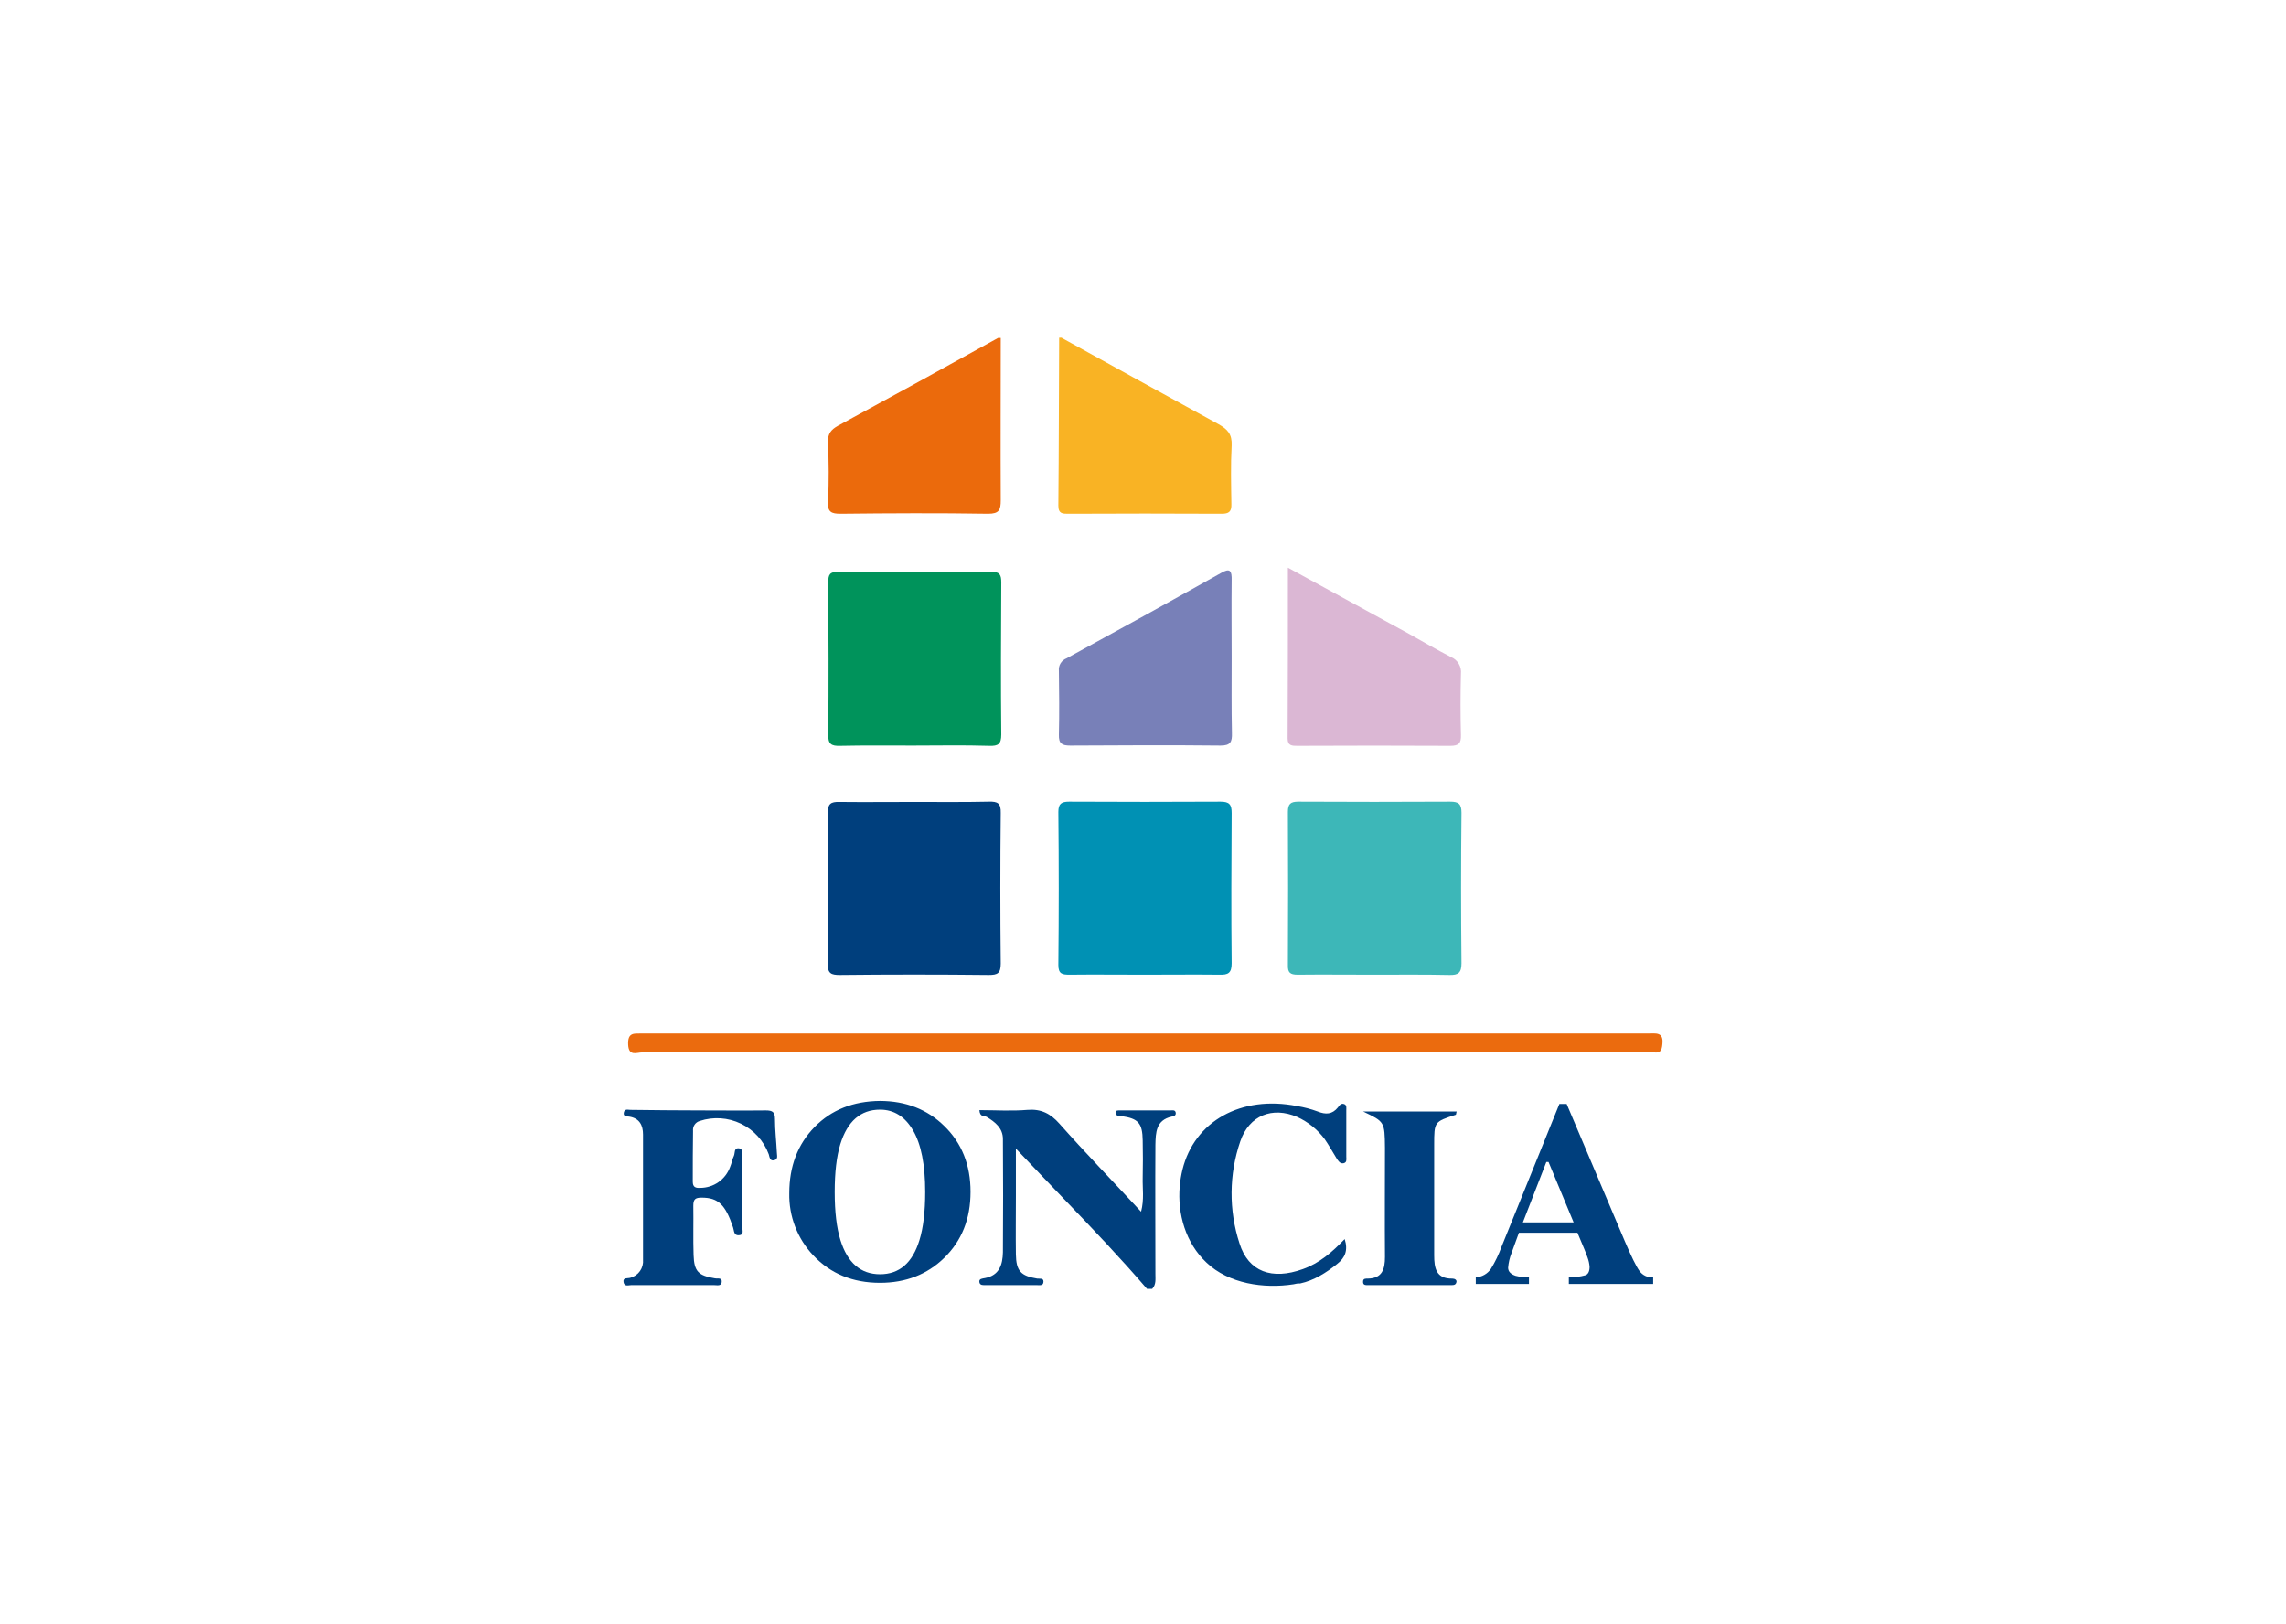
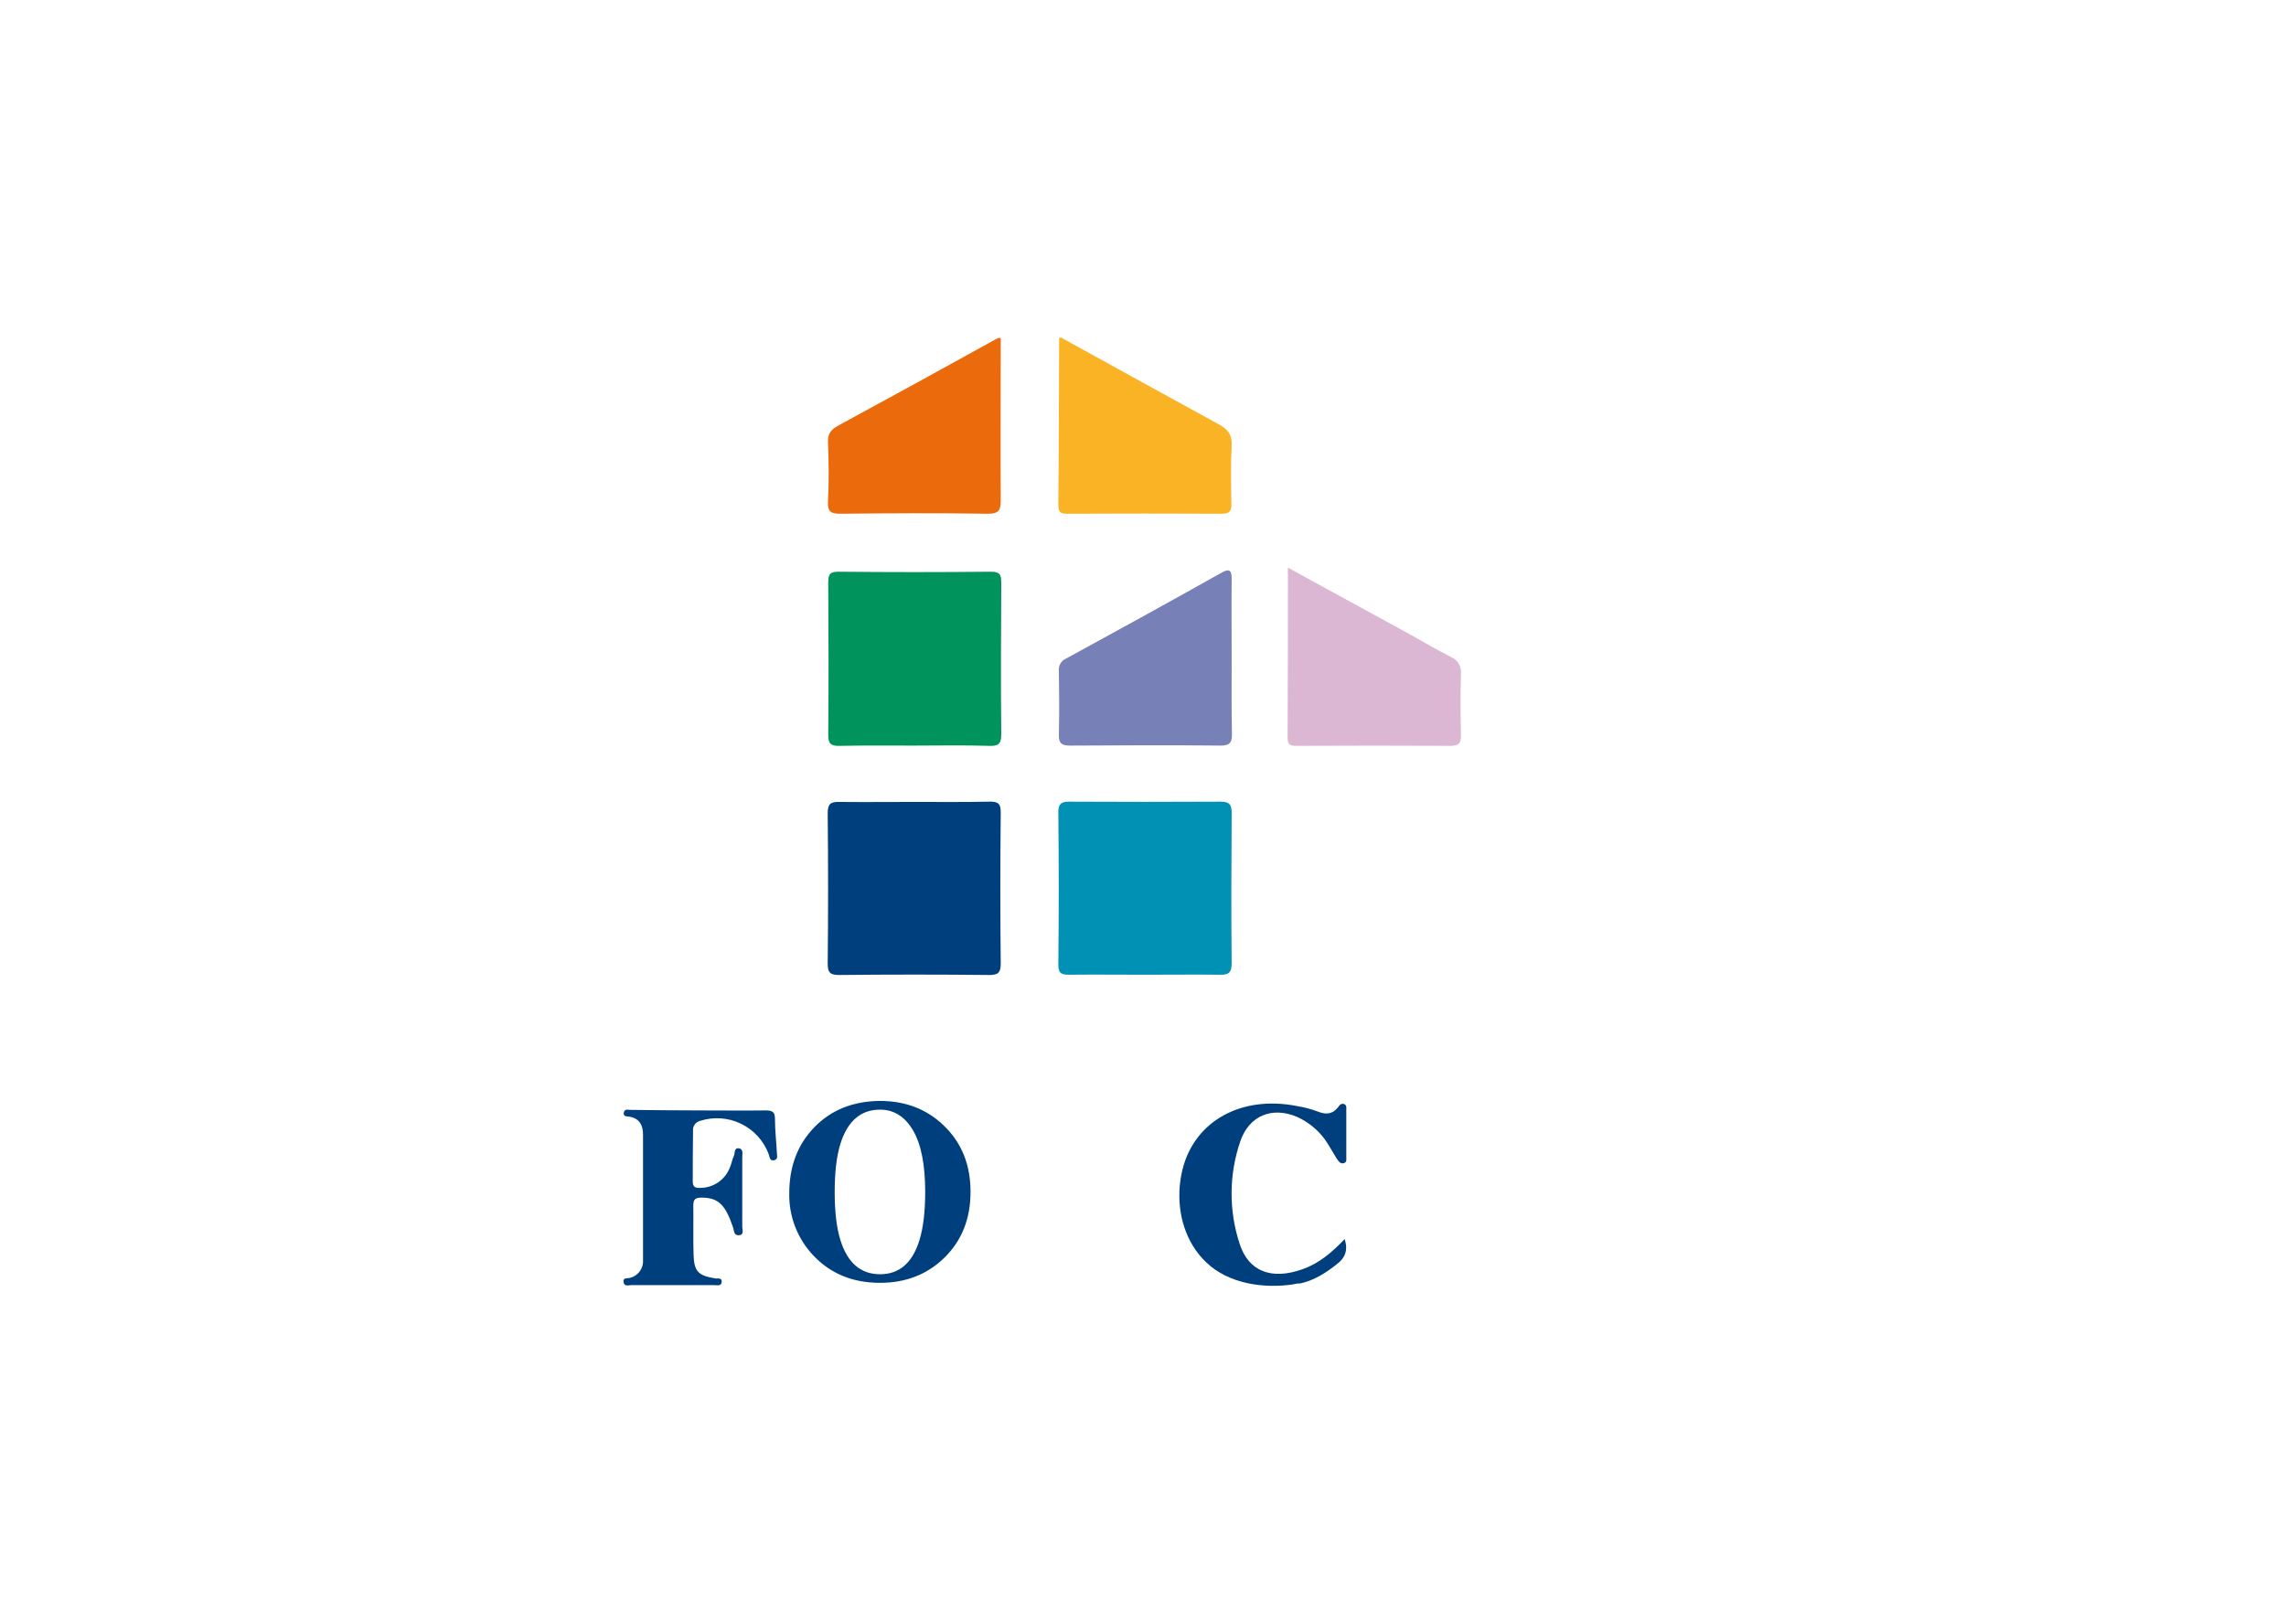
<svg xmlns="http://www.w3.org/2000/svg" width="176" height="125" viewBox="0 0 176 125" fill="none">
  <path d="M77.048 26.021C77.048 30.191 77.027 34.341 77.048 38.511C77.048 39.262 76.923 39.553 76.069 39.553C72.28 39.491 68.492 39.512 64.724 39.553C64.016 39.553 63.703 39.428 63.745 38.636C63.828 37.093 63.808 35.55 63.745 34.028C63.724 33.382 63.995 33.069 64.515 32.777C68.616 30.553 72.724 28.301 76.839 26.021H77.048Z" fill="#EB6A0C" />
  <path d="M81.752 26.021C85.77 28.231 89.788 30.462 93.806 32.652C94.513 33.048 94.867 33.423 94.826 34.299C94.743 35.8 94.784 37.322 94.805 38.803C94.826 39.387 94.618 39.553 94.055 39.553C90.121 39.533 86.207 39.533 82.273 39.553C81.836 39.553 81.482 39.574 81.482 38.928C81.523 34.612 81.523 30.316 81.544 26H81.752V26.021Z" fill="#F9B324" />
-   <path d="M88.31 99.231C86.249 96.833 84.063 94.539 81.877 92.266C80.712 91.057 79.546 89.827 78.213 88.43V92.058C78.213 93.559 78.192 95.081 78.213 96.562C78.234 97.855 78.588 98.23 79.858 98.438C80.045 98.459 80.337 98.376 80.337 98.668C80.337 99.022 80.004 98.939 79.796 98.939H75.903C75.715 98.939 75.445 98.981 75.403 98.71C75.361 98.438 75.632 98.438 75.84 98.397C76.944 98.188 77.193 97.354 77.214 96.416C77.235 93.497 77.235 90.619 77.214 87.7C77.214 86.845 76.61 86.386 75.965 85.99C75.778 85.886 75.445 86.032 75.403 85.469C76.652 85.469 77.88 85.552 79.109 85.448C80.17 85.365 80.878 85.74 81.565 86.511C83.564 88.763 85.687 90.953 87.852 93.288C88.102 92.329 87.956 91.495 87.977 90.682C87.998 89.722 87.998 88.784 87.977 87.804C87.956 86.47 87.644 86.115 86.332 85.927C86.166 85.907 85.978 85.927 85.895 85.761C85.853 85.573 85.937 85.49 86.103 85.49H90.1C90.246 85.49 90.475 85.427 90.517 85.656C90.558 85.886 90.371 85.948 90.204 85.969C88.997 86.24 88.976 87.199 88.955 88.138C88.934 91.453 88.955 94.769 88.955 98.084C88.955 98.501 89.018 98.897 88.705 99.231H88.31Z" fill="#003F7D" />
  <path d="M70.302 57.403C68.429 57.403 66.555 57.382 64.682 57.423C64.016 57.444 63.745 57.298 63.766 56.548C63.807 52.648 63.787 48.749 63.766 44.85C63.766 44.245 63.87 44.016 64.536 44.016C68.471 44.057 72.384 44.057 76.319 44.016C76.985 44.016 77.089 44.266 77.089 44.85C77.068 48.749 77.047 52.648 77.089 56.548C77.089 57.298 76.839 57.444 76.173 57.423C74.175 57.361 72.239 57.403 70.302 57.403Z" fill="#00935B" />
  <path d="M70.407 61.74C72.301 61.74 74.237 61.761 76.131 61.719C76.818 61.698 77.068 61.844 77.047 62.594C77.006 66.452 77.006 70.331 77.047 74.188C77.047 74.939 76.798 75.064 76.131 75.064C72.301 75.022 68.491 75.022 64.661 75.064C63.995 75.064 63.724 74.96 63.724 74.209C63.766 70.351 63.766 66.473 63.724 62.615C63.724 61.886 63.953 61.719 64.64 61.74C66.576 61.761 68.491 61.74 70.407 61.74Z" fill="#003F7D" />
-   <path d="M105.734 75.043C103.798 75.043 101.841 75.022 99.905 75.043C99.322 75.043 99.135 74.876 99.156 74.292C99.177 70.351 99.177 66.431 99.156 62.511C99.156 61.886 99.364 61.719 99.968 61.719C103.854 61.74 107.747 61.74 111.646 61.719C112.292 61.719 112.521 61.886 112.521 62.574C112.479 66.431 112.479 70.289 112.521 74.167C112.521 74.897 112.271 75.085 111.584 75.064C109.627 75.022 107.691 75.043 105.734 75.043Z" fill="#3DB7B8" />
  <path d="M88.143 75.043C86.207 75.043 84.25 75.022 82.335 75.043C81.773 75.043 81.482 74.98 81.482 74.292C81.523 70.372 81.523 66.431 81.482 62.511C81.482 61.886 81.711 61.719 82.314 61.719C86.207 61.74 90.079 61.74 93.972 61.719C94.659 61.719 94.826 61.948 94.826 62.594C94.805 66.452 94.784 70.31 94.826 74.167C94.826 74.918 94.555 75.064 93.889 75.043C91.953 75.022 90.058 75.043 88.143 75.043Z" fill="#0091B4" />
  <path d="M94.826 50.605C94.826 52.544 94.805 54.504 94.847 56.443C94.867 57.111 94.742 57.403 93.972 57.403C90.121 57.361 86.27 57.382 82.398 57.403C81.773 57.403 81.502 57.257 81.523 56.568C81.565 54.921 81.544 53.295 81.523 51.647C81.502 51.446 81.548 51.243 81.653 51.069C81.759 50.896 81.918 50.762 82.106 50.688C86.082 48.52 90.058 46.33 93.993 44.12C94.701 43.703 94.847 43.932 94.826 44.683C94.805 46.643 94.826 48.645 94.826 50.605Z" fill="#7880B8" />
  <path d="M99.156 43.703C102.341 45.455 105.422 47.123 108.503 48.812C109.565 49.416 110.626 50.021 111.709 50.584C111.96 50.687 112.171 50.868 112.31 51.101C112.449 51.335 112.508 51.607 112.479 51.877C112.437 53.462 112.437 55.005 112.479 56.589C112.5 57.215 112.313 57.423 111.667 57.423C107.754 57.403 103.819 57.403 99.884 57.423C99.489 57.423 99.135 57.423 99.135 56.86C99.156 52.502 99.156 48.186 99.156 43.703Z" fill="#DBB7D4" />
-   <path d="M88.206 79.568H126.885C127.468 79.568 128.092 79.422 127.988 80.381C127.947 80.861 127.842 81.09 127.343 81.027H49.443C49.027 81.027 48.402 81.361 48.361 80.423C48.319 79.484 48.798 79.568 49.402 79.568H88.206Z" fill="#EB6B0E" />
  <path d="M53.836 85.49C55.543 85.49 57.25 85.51 58.957 85.49C59.477 85.49 59.665 85.615 59.665 86.157C59.665 87.012 59.769 87.867 59.81 88.722C59.81 88.951 59.935 89.243 59.602 89.326C59.269 89.41 59.248 89.076 59.186 88.868C58.804 87.836 58.037 86.992 57.047 86.514C56.058 86.036 54.922 85.96 53.877 86.303C53.713 86.348 53.57 86.451 53.475 86.592C53.379 86.734 53.338 86.905 53.357 87.074C53.336 88.367 53.336 89.681 53.336 90.974C53.336 91.411 53.565 91.474 53.919 91.453C54.419 91.452 54.907 91.298 55.316 91.011C55.726 90.724 56.037 90.318 56.209 89.847C56.334 89.556 56.376 89.243 56.501 88.993C56.605 88.784 56.48 88.346 56.917 88.409C57.25 88.492 57.146 88.868 57.146 89.118V94.456C57.146 94.706 57.312 95.081 56.875 95.102C56.48 95.123 56.521 94.727 56.438 94.498C55.855 92.746 55.293 92.204 54.023 92.204C53.524 92.204 53.378 92.329 53.378 92.829C53.399 94.101 53.357 95.352 53.399 96.624C53.44 97.896 53.773 98.209 55.043 98.418C55.252 98.459 55.605 98.334 55.564 98.71C55.522 99.043 55.189 98.939 54.96 98.939H48.611C48.403 98.939 48.069 99.085 48.007 98.71C47.944 98.334 48.319 98.438 48.527 98.376C48.829 98.297 49.093 98.113 49.272 97.857C49.452 97.601 49.534 97.29 49.506 96.979V87.345C49.506 86.636 49.235 86.094 48.444 85.969C48.257 85.948 47.965 85.969 48.028 85.656C48.09 85.344 48.361 85.448 48.527 85.448C50.297 85.469 52.066 85.49 53.836 85.49Z" fill="#003F7D" />
  <path d="M99.593 98.876C97.303 99.231 94.597 98.835 92.89 97.208C91.287 95.707 90.641 93.455 90.829 91.328C90.866 90.899 90.936 90.474 91.037 90.056C91.953 86.324 95.554 84.301 99.864 85.156C100.403 85.243 100.933 85.383 101.446 85.573C102.07 85.823 102.57 85.802 103.007 85.26C103.132 85.093 103.257 84.906 103.507 85.01C103.694 85.093 103.652 85.302 103.652 85.469V89.055C103.652 89.243 103.715 89.493 103.444 89.556C103.174 89.618 103.028 89.368 102.903 89.18C102.591 88.68 102.32 88.179 101.987 87.7C101.435 86.959 100.705 86.371 99.864 85.99C97.969 85.177 96.179 85.865 95.492 87.867C94.618 90.41 94.596 93.17 95.43 95.728C96.117 97.917 97.928 98.564 100.301 97.709C101.592 97.25 102.57 96.395 103.528 95.394C103.798 96.249 103.569 96.833 102.945 97.312C102.112 97.98 101.175 98.584 100.093 98.814C99.924 98.807 99.755 98.828 99.593 98.876Z" fill="#003F7D" />
-   <path d="M104.943 85.573H112.146C112.104 85.719 112.104 85.823 112.083 85.823C110.418 86.365 110.418 86.365 110.418 88.138V96.645C110.418 97.625 110.564 98.459 111.813 98.438C112 98.438 112.188 98.543 112.125 98.73C112.063 98.981 111.813 98.939 111.605 98.939H105.38C105.193 98.939 104.922 98.981 104.943 98.668C104.943 98.418 105.151 98.438 105.318 98.438C106.421 98.418 106.629 97.709 106.629 96.77C106.608 93.955 106.629 91.161 106.629 88.367C106.608 86.365 106.608 86.365 104.943 85.573Z" fill="#003F7E" />
  <path d="M72.697 86.689C74.048 88.002 74.724 89.694 74.722 91.764C74.721 93.834 74.046 95.526 72.697 96.841C71.379 98.123 69.732 98.764 67.754 98.764C65.656 98.764 63.944 98.062 62.619 96.658C61.394 95.367 60.728 93.643 60.766 91.862C60.766 89.797 61.413 88.102 62.706 86.776C64 85.45 65.682 84.777 67.754 84.758C69.74 84.763 71.388 85.407 72.697 86.689ZM70.788 95.478C71.083 94.528 71.231 93.291 71.231 91.766C71.231 89.671 70.919 88.091 70.294 87.026C69.67 85.962 68.822 85.43 67.752 85.431C66.263 85.431 65.244 86.319 64.694 88.094C64.407 89.036 64.263 90.26 64.263 91.766C64.263 93.295 64.41 94.532 64.705 95.478C65.25 97.226 66.266 98.101 67.752 98.103C69.239 98.104 70.251 97.229 70.788 95.478Z" fill="#003F7D" />
-   <path d="M113.62 98.34C113.852 98.329 114.078 98.263 114.28 98.149C114.482 98.035 114.655 97.876 114.786 97.684C115.114 97.15 115.387 96.584 115.6 95.995L120.057 84.993H120.617L125.092 95.555C125.596 96.739 125.972 97.504 126.221 97.848C126.339 98.015 126.499 98.149 126.684 98.235C126.87 98.322 127.074 98.359 127.278 98.343V98.853H120.785V98.343C121.22 98.349 121.653 98.293 122.072 98.176C122.28 98.092 122.382 97.875 122.382 97.529C122.364 97.284 122.311 97.042 122.224 96.812C122.159 96.622 122.072 96.395 121.959 96.126L121.449 94.908H116.942C116.647 95.707 116.457 96.227 116.374 96.468C116.231 96.83 116.142 97.21 116.11 97.598C116.11 97.886 116.301 98.094 116.686 98.224C117.022 98.308 117.368 98.347 117.715 98.34V98.851H113.62V98.34ZM121.154 94.112L119.222 89.46H119.053L117.246 94.112H121.154Z" fill="#003F7D" />
</svg>